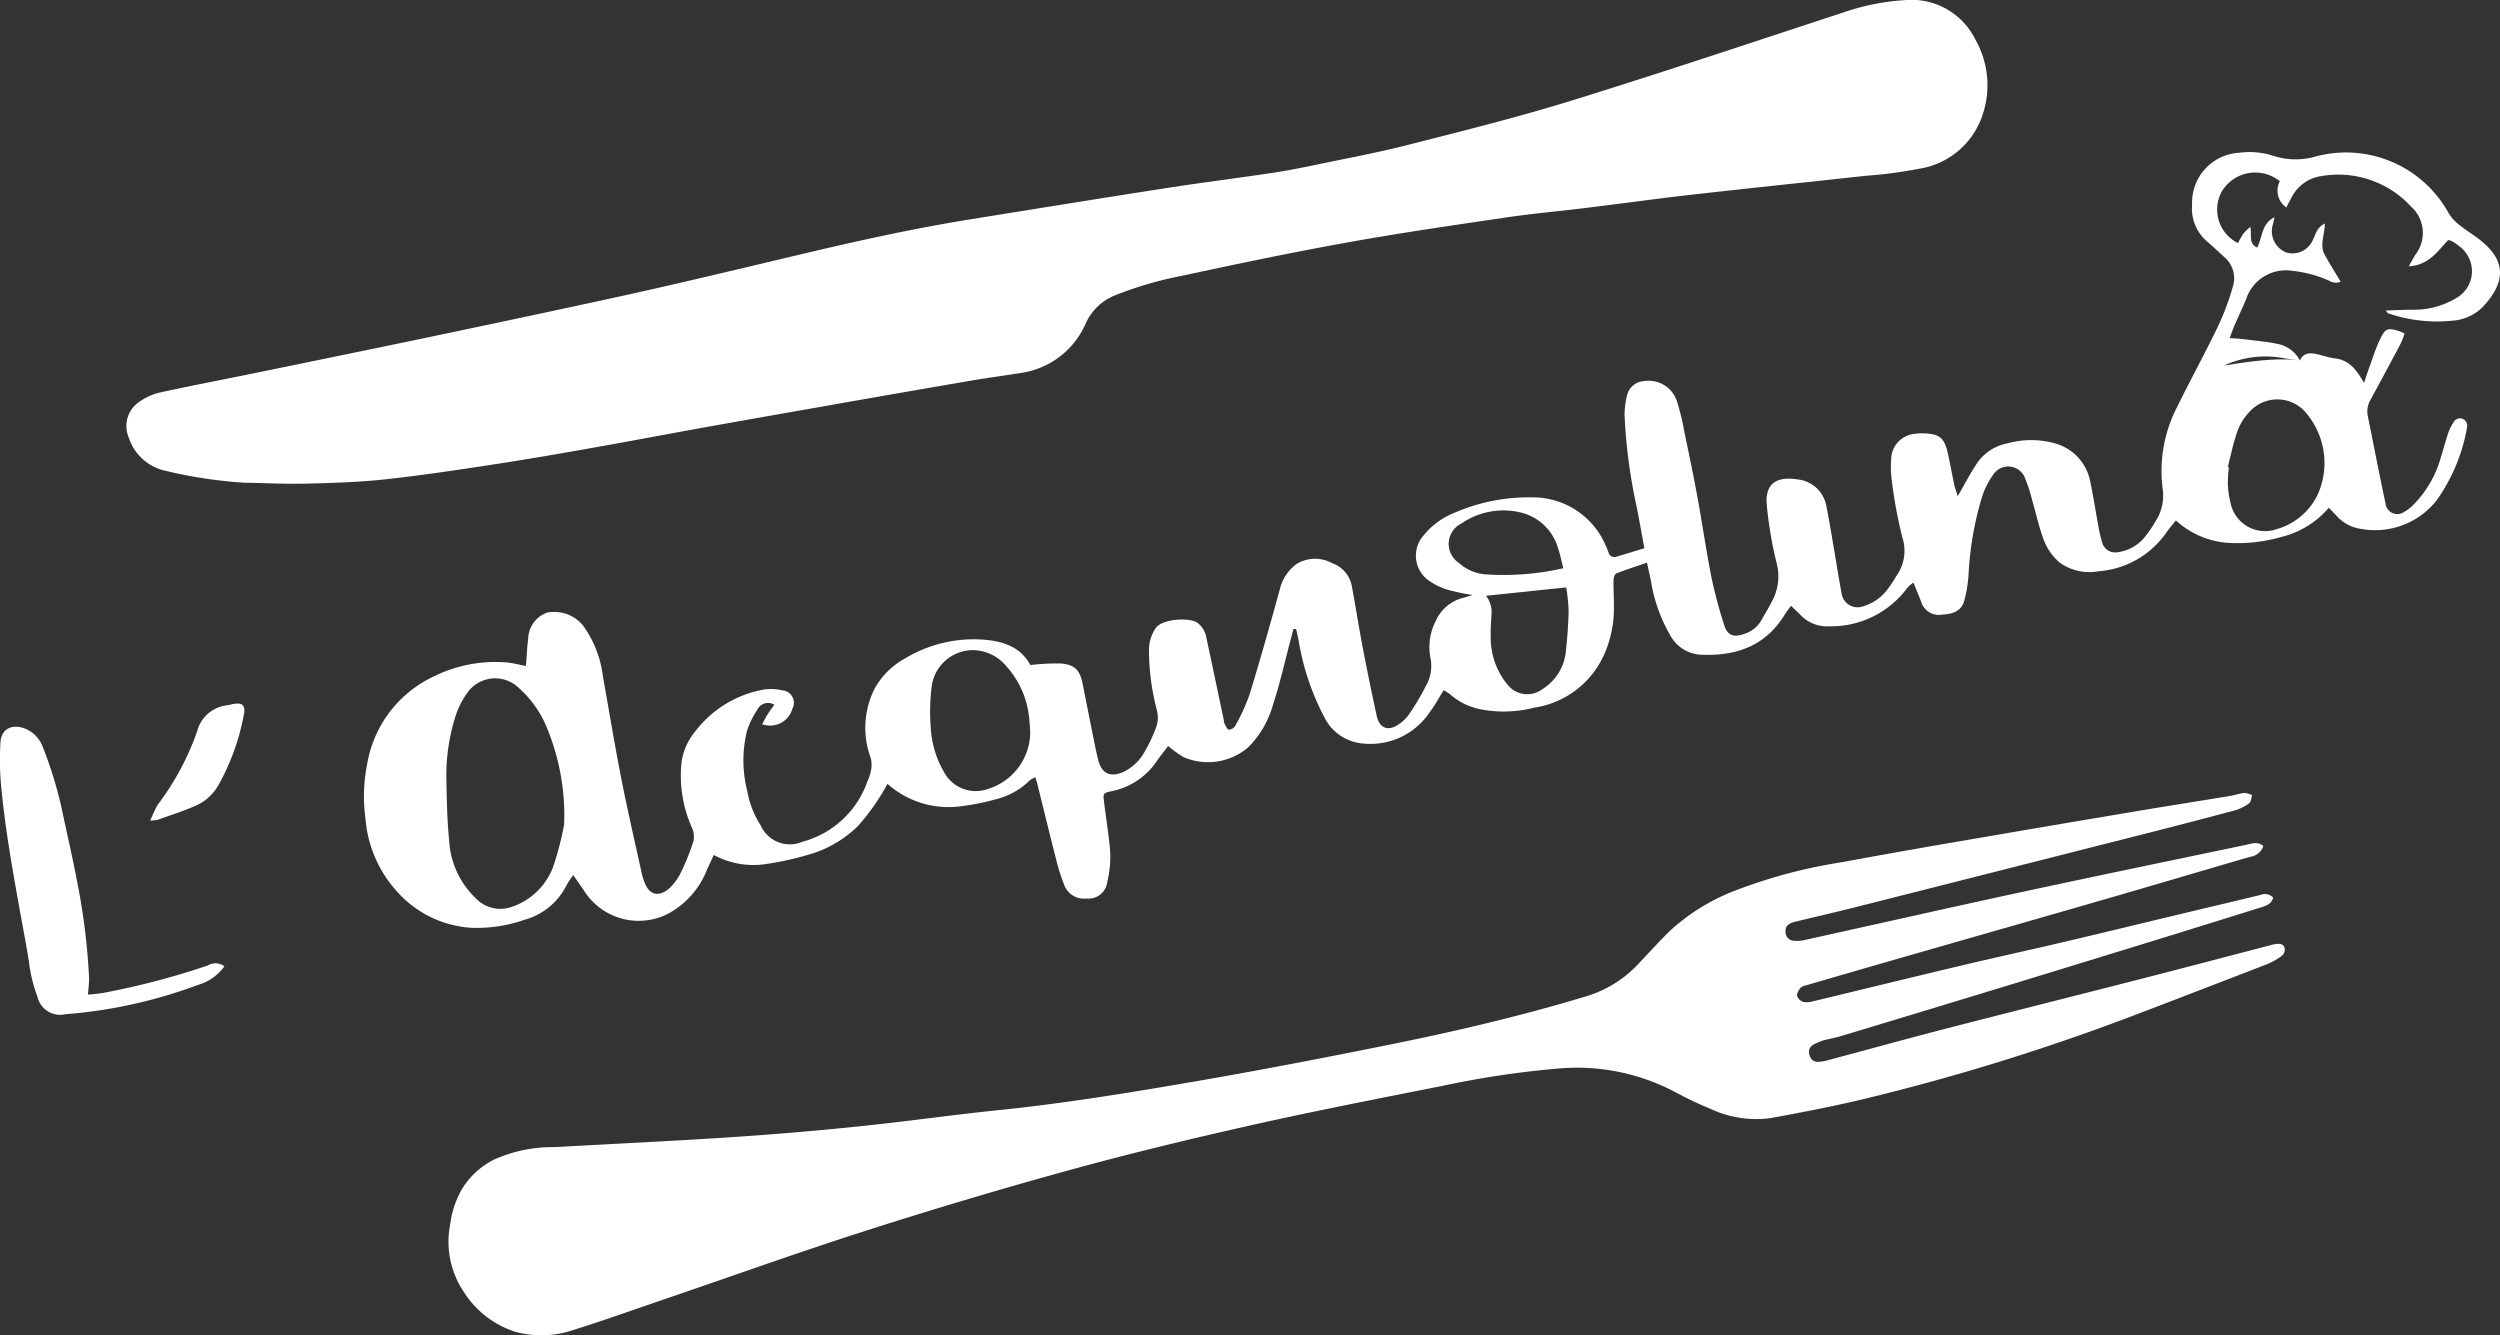
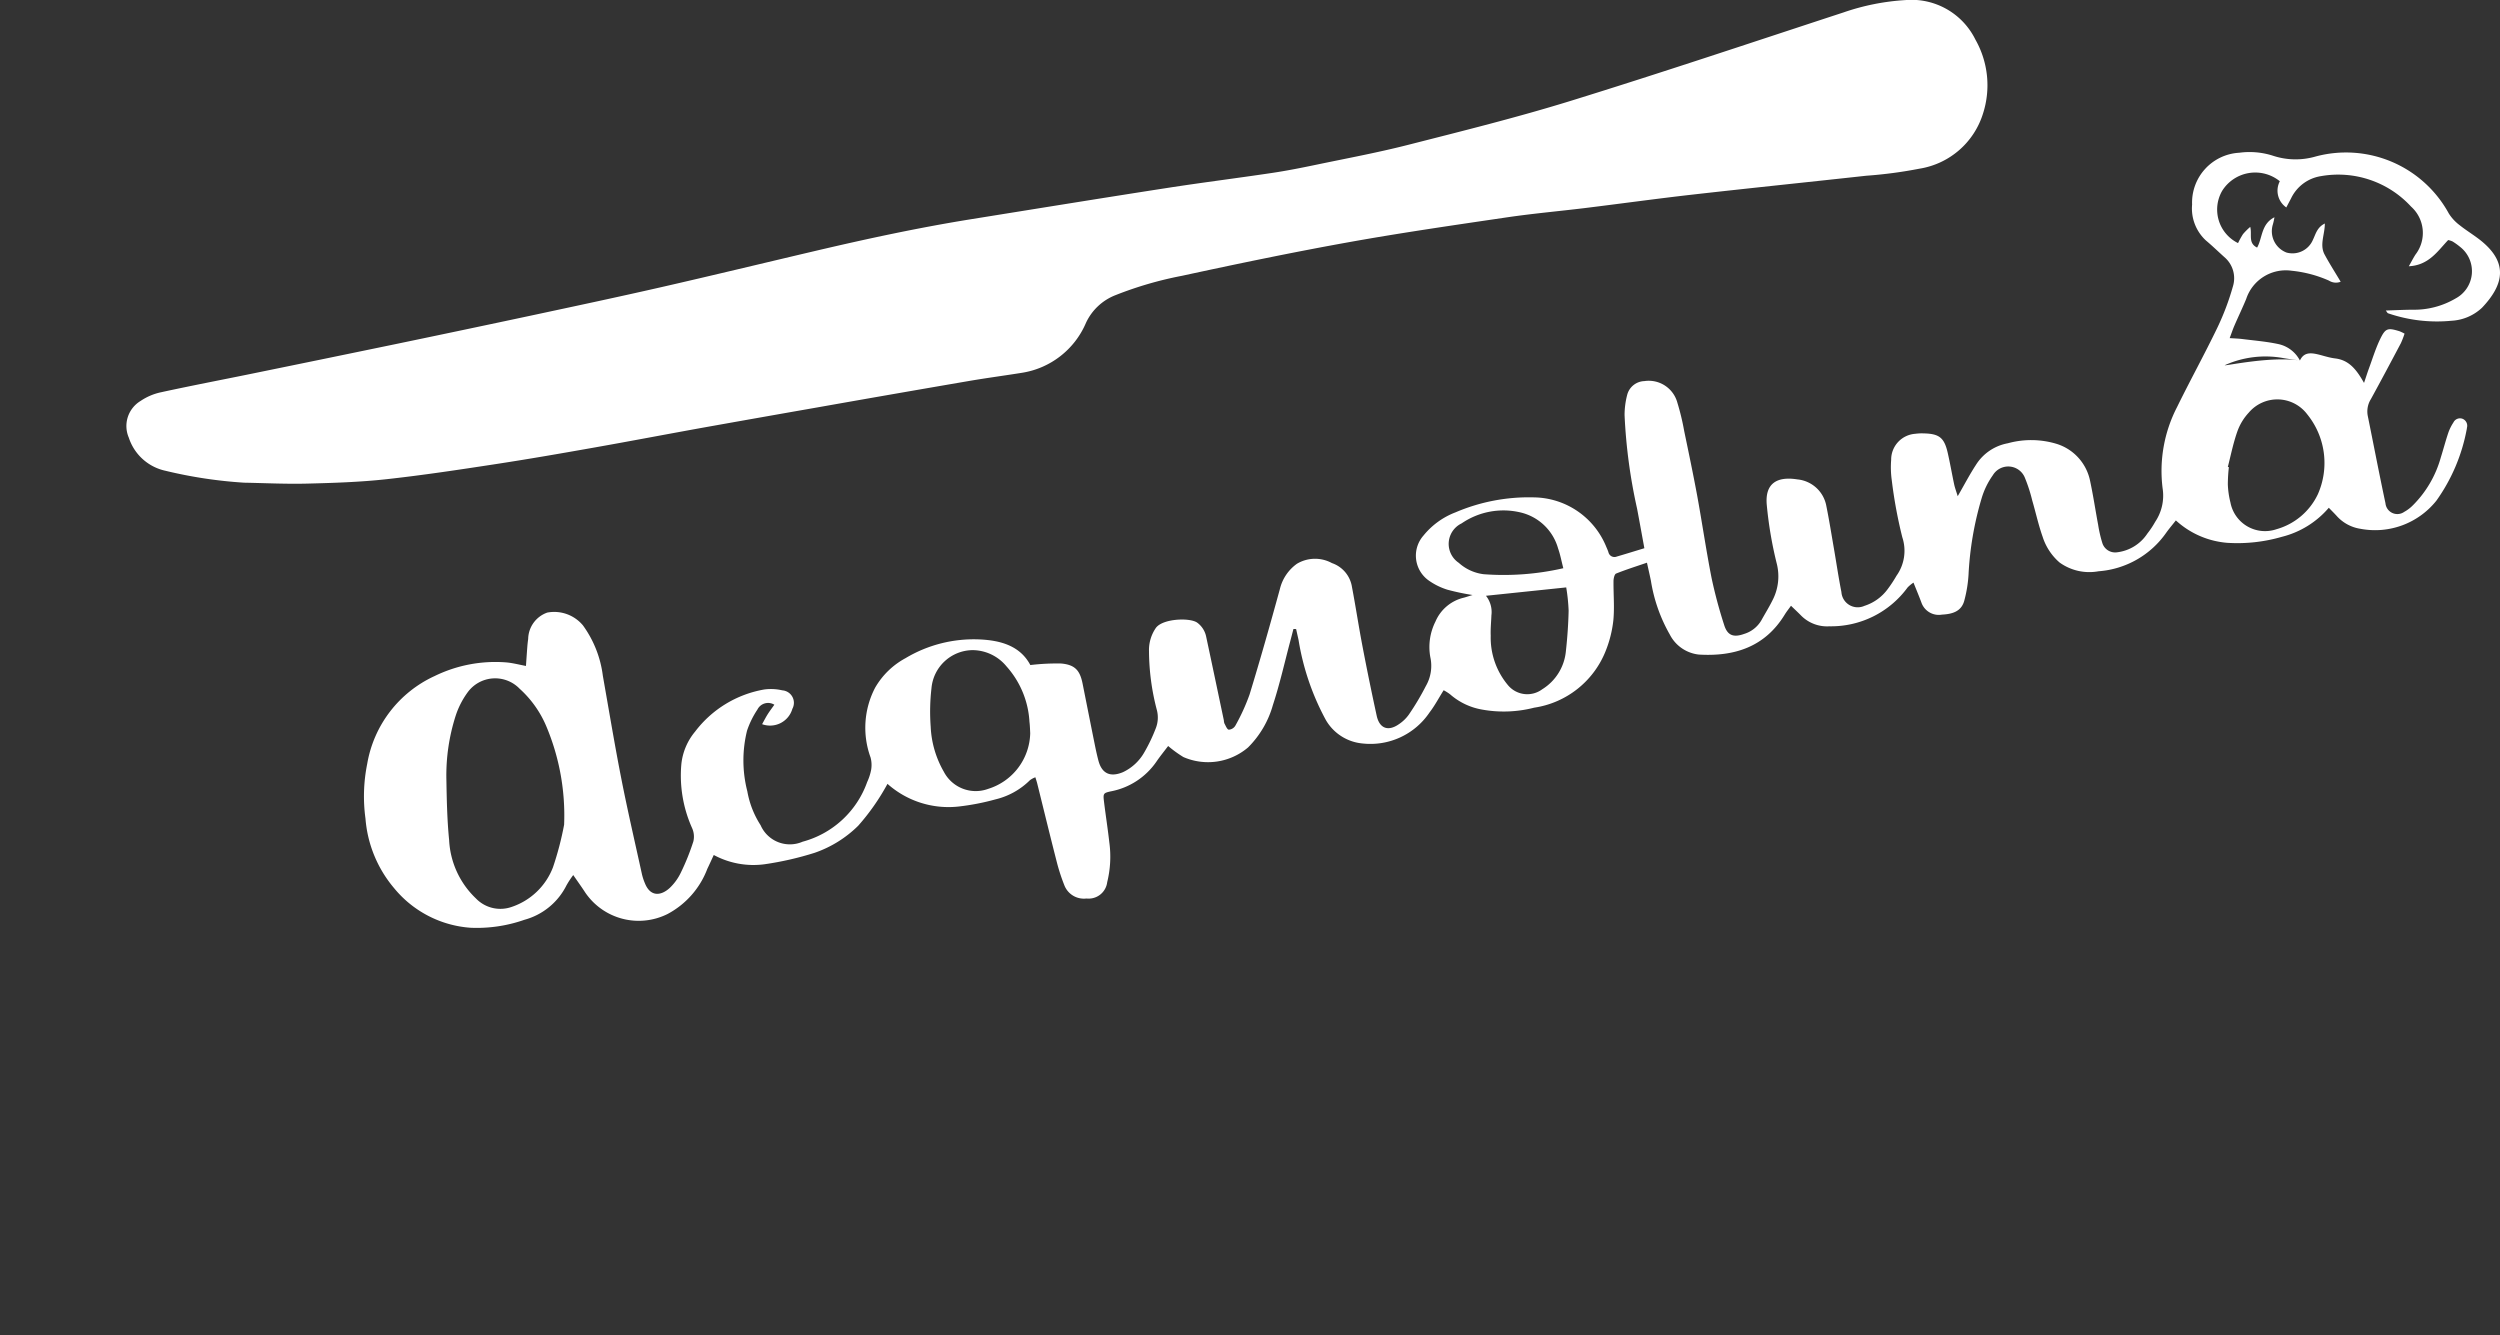
<svg xmlns="http://www.w3.org/2000/svg" width="193.091" height="103.139" viewBox="0 0 193.091 103.139">
  <rect x="0" y="0" width="193.091" height="103.139" fill="#333333" stroke="none" />
  <g id="logo" transform="translate(-293.53 -47.494)">
    <path id="Path_3" data-name="Path 3" d="M312.389,84.775a35.184,35.184,0,0,1-6.078-.92A3.821,3.821,0,0,1,303.48,81.3a2.26,2.26,0,0,1,.908-2.838,4.456,4.456,0,0,1,1.584-.672c2.326-.508,4.667-.954,7-1.432q5.54-1.132,11.075-2.279,5.293-1.1,10.58-2.228c3.307-.708,6.615-1.411,9.911-2.163,3.942-.9,7.872-1.851,11.807-2.777,4.043-.952,8.1-1.829,12.2-2.488,5.033-.808,10.065-1.626,15.1-2.407,2.71-.421,5.433-.761,8.145-1.167,1.15-.172,2.293-.4,3.431-.638,2.358-.492,4.73-.933,7.063-1.528,4.211-1.074,8.436-2.122,12.586-3.406,7.042-2.179,14.032-4.526,21.039-6.821a17.868,17.868,0,0,1,4.792-.956,5.5,5.5,0,0,1,5.4,3.048,7.142,7.142,0,0,1,.589,5.718,6.155,6.155,0,0,1-4.9,4.255,34.411,34.411,0,0,1-4.118.546c-4.464.492-8.932.949-13.4,1.455-2.754.312-5.5.694-8.252,1.032-2.036.25-4.081.429-6.109.728-4.113.608-8.23,1.2-12.321,1.939-4.281.771-8.542,1.659-12.793,2.58a28.455,28.455,0,0,0-5.1,1.486,4.189,4.189,0,0,0-2.292,2.146,6.464,6.464,0,0,1-4.978,3.86c-1.369.22-2.743.4-4.108.636q-5.742.985-11.476,2-4.346.762-8.687,1.536c-2.9.521-5.784,1.074-8.68,1.587-2.54.45-5.083.894-7.633,1.284-2.823.432-5.649.862-8.487,1.173-2.01.22-4.04.285-6.063.336C315.663,84.889,314.025,84.805,312.389,84.775Z" fill="#fff" />
    <path id="Path_4" data-name="Path 4" d="M477.8,71.477c.736-.023,1.4-.058,2.062-.061a6.318,6.318,0,0,0,3.329-.87,2.385,2.385,0,0,0,.372-3.965,5.223,5.223,0,0,0-.607-.438,1.489,1.489,0,0,0-.339-.108c-.822.867-1.5,1.948-3.039,2.024.21-.369.351-.649.52-.91a2.732,2.732,0,0,0-.348-3.7,7.643,7.643,0,0,0-6.956-2.351,3.086,3.086,0,0,0-2.315,1.728c-.113.214-.226.428-.364.691a1.577,1.577,0,0,1-.5-2.024,3.014,3.014,0,0,0-4.444.726,2.887,2.887,0,0,0,1.218,4.051,6.026,6.026,0,0,1,.383-.695,5.229,5.229,0,0,1,.559-.558c.154.6-.184,1.247.53,1.6.421-.743.3-1.817,1.339-2.343a4.751,4.751,0,0,1-.123.561A1.761,1.761,0,0,0,470.133,67a1.716,1.716,0,0,0,2.046-1c.211-.433.313-.949.913-1.243,0,.85-.42,1.642-.021,2.39.375.7.807,1.372,1.244,2.108a1,1,0,0,1-.9-.085,9.385,9.385,0,0,0-2.881-.764,3.22,3.22,0,0,0-3.518,2.186c-.288.69-.611,1.365-.908,2.051-.119.274-.213.559-.366.966.393.027.683.034.97.07.932.118,1.874.193,2.789.39a2.458,2.458,0,0,1,1.668,1.273c-.562-.084-.931-.13-1.3-.194a7.676,7.676,0,0,0-4.473.537c-.409.177,3.394-.711,5.77-.343.488-1.062,1.591-.3,2.719-.165,1.091.128,1.665.885,2.234,1.892.156-.463.259-.793.378-1.117.277-.752.511-1.525.856-2.245.421-.876.592-.91,1.51-.628a3.438,3.438,0,0,1,.386.184,6.533,6.533,0,0,1-.283.736c-.765,1.447-1.533,2.892-2.32,4.327a1.791,1.791,0,0,0-.242,1.27c.458,2.254.89,4.513,1.37,6.763a.921.921,0,0,0,1.454.667,2.868,2.868,0,0,0,.66-.5,8.381,8.381,0,0,0,2.156-3.684c.2-.634.368-1.28.58-1.911a3.592,3.592,0,0,1,.4-.808.563.563,0,0,1,.711-.28.578.578,0,0,1,.333.688,1,1,0,0,1-.026.164,13.815,13.815,0,0,1-2.331,5.464,6.057,6.057,0,0,1-5.872,2.177,3.087,3.087,0,0,1-1.859-1.024c-.167-.181-.341-.354-.581-.6a7.006,7.006,0,0,1-3.628,2.245,12.348,12.348,0,0,1-4.2.464,6.664,6.664,0,0,1-3.985-1.732c-.268.34-.51.625-.729.928a7,7,0,0,1-5.247,3,3.921,3.921,0,0,1-3.008-.679,4.374,4.374,0,0,1-1.309-1.994c-.322-.911-.527-1.863-.8-2.794a12.028,12.028,0,0,0-.56-1.735,1.385,1.385,0,0,0-2.483-.216,6.019,6.019,0,0,0-.868,1.785,24.955,24.955,0,0,0-1.009,5.886,9.944,9.944,0,0,1-.314,1.96c-.213.9-.946,1.093-1.734,1.134a1.42,1.42,0,0,1-1.591-.928c-.181-.49-.385-.972-.613-1.543a2.689,2.689,0,0,0-.455.374,7.312,7.312,0,0,1-6.028,3,2.827,2.827,0,0,1-2.192-.823c-.23-.236-.472-.459-.786-.764-.181.255-.347.46-.483.683-1.526,2.5-3.885,3.253-6.638,3.087a2.868,2.868,0,0,1-2.241-1.55,12.189,12.189,0,0,1-1.455-4.135c-.087-.43-.187-.857-.308-1.411-.842.289-1.624.535-2.383.84-.123.05-.194.361-.2.553-.013,1.024.086,2.056-.014,3.07a8.978,8.978,0,0,1-.61,2.4,7.057,7.057,0,0,1-5.507,4.336,9.416,9.416,0,0,1-4.043.142,5.043,5.043,0,0,1-2.439-1.167,3.536,3.536,0,0,0-.506-.323c-.379.6-.687,1.193-1.088,1.712a5.507,5.507,0,0,1-5.182,2.4,3.655,3.655,0,0,1-2.829-1.812,19.417,19.417,0,0,1-2.108-6.178l-.189-.847-.206-.006c-.079.3-.156.607-.237.91-.442,1.658-.816,3.34-1.351,4.968a7.458,7.458,0,0,1-1.917,3.271,4.769,4.769,0,0,1-4.993.744,9.2,9.2,0,0,1-1.179-.855c-.321.427-.633.807-.909,1.212a5.511,5.511,0,0,1-3.536,2.295c-.539.12-.585.166-.517.73.128,1.074.3,2.143.419,3.218a8.184,8.184,0,0,1-.164,3.058,1.446,1.446,0,0,1-1.6,1.266,1.618,1.618,0,0,1-1.719-1.045,14.594,14.594,0,0,1-.587-1.818c-.515-2.011-1.005-4.029-1.505-6.043-.034-.134-.08-.264-.138-.456a1.6,1.6,0,0,0-.422.227,5.638,5.638,0,0,1-2.663,1.48,18.36,18.36,0,0,1-2.851.552,7.088,7.088,0,0,1-5.486-1.752,17.316,17.316,0,0,1-2.256,3.229,8.915,8.915,0,0,1-3.362,2.094,24.342,24.342,0,0,1-3.877.887,6.452,6.452,0,0,1-3.922-.716c-.179.384-.334.732-.5,1.075a6.58,6.58,0,0,1-3.07,3.484,4.991,4.991,0,0,1-6.347-1.644c-.283-.437-.589-.86-.937-1.365a7.108,7.108,0,0,0-.521.793,5.129,5.129,0,0,1-3.248,2.662,11.1,11.1,0,0,1-4.174.615,8.4,8.4,0,0,1-5.892-3.058,9.46,9.46,0,0,1-2.212-5.375,12.678,12.678,0,0,1,.133-4.221,9.147,9.147,0,0,1,5.2-6.783,10.707,10.707,0,0,1,5.562-1.056c.487.044.967.173,1.5.273.037-.532.069-1.021.107-1.51.015-.193.038-.387.065-.579a2.2,2.2,0,0,1,1.472-2.033,2.887,2.887,0,0,1,2.76.991,8.4,8.4,0,0,1,1.536,3.9c.469,2.646.907,5.3,1.425,7.936.486,2.471,1.056,4.926,1.595,7.387a4.366,4.366,0,0,0,.235.709c.436,1.067,1.262.944,1.916.338a4.051,4.051,0,0,0,.866-1.208,17.987,17.987,0,0,0,.954-2.382,1.6,1.6,0,0,0-.1-1.028,9.911,9.911,0,0,1-.828-4.945,4.672,4.672,0,0,1,1.057-2.5,8.53,8.53,0,0,1,5.341-3.258,3.855,3.855,0,0,1,1.4.066.966.966,0,0,1,.776,1.427,1.792,1.792,0,0,1-2.338,1.186c.156-.28.284-.534.435-.773s.321-.46.511-.729a.92.92,0,0,0-1.309.375,6.888,6.888,0,0,0-.8,1.627,9.575,9.575,0,0,0,.023,4.691,7.081,7.081,0,0,0,1.025,2.613,2.465,2.465,0,0,0,3.243,1.273,7.3,7.3,0,0,0,4.987-4.607,4.076,4.076,0,0,0,.307-.947,2.238,2.238,0,0,0-.044-.951,6.691,6.691,0,0,1,.345-5.377,5.979,5.979,0,0,1,2.353-2.293,10.271,10.271,0,0,1,5.724-1.448c1.638.074,3.132.5,3.918,1.979a17.149,17.149,0,0,1,2.381-.119c1.063.095,1.449.529,1.654,1.552.316,1.577.627,3.155.946,4.732.082.408.171.815.277,1.217.267,1.011.923,1.3,1.9.889a3.719,3.719,0,0,0,1.668-1.572,12.737,12.737,0,0,0,.855-1.795,2.276,2.276,0,0,0,.084-1.455,18.128,18.128,0,0,1-.6-4.518,3.007,3.007,0,0,1,.531-1.8c.538-.732,2.646-.807,3.2-.4a1.783,1.783,0,0,1,.69,1.106c.459,2.141.907,4.285,1.359,6.428a.9.9,0,0,0,.044.244c.1.178.2.462.339.483a.637.637,0,0,0,.506-.311,15.572,15.572,0,0,0,1.1-2.412c.826-2.7,1.594-5.42,2.341-8.144a3.362,3.362,0,0,1,1.315-1.947,2.726,2.726,0,0,1,2.706-.052,2.325,2.325,0,0,1,1.542,1.826c.29,1.525.521,3.061.813,4.586q.516,2.7,1.1,5.378c.216.985.886,1.23,1.712.654a2.937,2.937,0,0,0,.773-.746,20,20,0,0,0,1.314-2.207,3.119,3.119,0,0,0,.343-2.225A4.378,4.378,0,0,1,404.4,95.5a3.176,3.176,0,0,1,2.214-1.849c.159-.044.316-.1.652-.2a18.054,18.054,0,0,1-1.945-.411,5.123,5.123,0,0,1-1.467-.729,2.351,2.351,0,0,1-.377-3.456,5.883,5.883,0,0,1,2.465-1.787,14.414,14.414,0,0,1,6.083-1.158,6.119,6.119,0,0,1,5.574,3.835c.057.127.111.255.157.386a.476.476,0,0,0,.644.351c.687-.2,1.371-.414,2.135-.645-.194-1.055-.373-2.055-.562-3.054a41.745,41.745,0,0,1-.967-7.229,6.208,6.208,0,0,1,.2-1.554,1.418,1.418,0,0,1,1.325-1.071,2.289,2.289,0,0,1,2.555,1.675,18.459,18.459,0,0,1,.525,2.18c.344,1.655.692,3.31,1,4.972.389,2.127.7,4.269,1.117,6.389a36.319,36.319,0,0,0,.967,3.61c.254.826.725.995,1.548.7a2.316,2.316,0,0,0,1.334-1.06c.281-.508.588-1,.847-1.522a4.006,4.006,0,0,0,.327-2.885,30.37,30.37,0,0,1-.762-4.5c-.152-1.67.8-2.219,2.369-1.966a2.514,2.514,0,0,1,2.235,2.067c.214,1.058.384,2.126.568,3.19.2,1.148.367,2.3.593,3.443a1.262,1.262,0,0,0,1.776,1.067A3.579,3.579,0,0,0,439.325,93a10.075,10.075,0,0,0,.684-1.039,3.316,3.316,0,0,0,.448-2.971,35.684,35.684,0,0,1-.814-4.408,7.263,7.263,0,0,1-.046-1.574A2,2,0,0,1,441.446,81a3.774,3.774,0,0,1,.664-.032c1.2.026,1.586.33,1.853,1.493.186.811.327,1.632.5,2.446.061.28.165.551.274.912.512-.887.919-1.671,1.4-2.407a3.686,3.686,0,0,1,2.474-1.682,6.781,6.781,0,0,1,3.773.049,3.781,3.781,0,0,1,2.57,2.823c.245,1.136.416,2.289.63,3.432a9.824,9.824,0,0,0,.315,1.375,1.039,1.039,0,0,0,1.162.741,3.257,3.257,0,0,0,2.326-1.449,6.73,6.73,0,0,0,.6-.9,3.627,3.627,0,0,0,.577-2.579,10.751,10.751,0,0,1,1.116-6.291c1.01-2.063,2.122-4.075,3.118-6.143a19.815,19.815,0,0,0,1.194-3.17,2.138,2.138,0,0,0-.661-2.267c-.474-.426-.932-.872-1.421-1.281a3.362,3.362,0,0,1-1.07-2.774,3.857,3.857,0,0,1,3.649-4.005,5.9,5.9,0,0,1,2.628.241,5.562,5.562,0,0,0,3.263.05,9.043,9.043,0,0,1,10.287,4.4,3.381,3.381,0,0,0,.824.894c.583.467,1.241.845,1.808,1.33,1.9,1.625,1.641,3.26-.071,5.06a3.715,3.715,0,0,1-2.334,1,11.626,11.626,0,0,1-4.921-.576C477.929,71.675,477.9,71.608,477.8,71.477ZM337.1,111.194a17.72,17.72,0,0,0-1.382-7.619,8.176,8.176,0,0,0-2.055-2.887,2.627,2.627,0,0,0-4.017.284,6.454,6.454,0,0,0-.91,1.767,15.093,15.093,0,0,0-.728,4.993c.026,1.548.058,3.1.211,4.641a6.664,6.664,0,0,0,2.067,4.51,2.62,2.62,0,0,0,2.76.659,5.177,5.177,0,0,0,3.193-3.059A24.033,24.033,0,0,0,337.1,111.194Zm36-7.077c-.014-.211-.017-.544-.058-.873a7,7,0,0,0-1.78-4.288,3.416,3.416,0,0,0-2.617-1.248,3.223,3.223,0,0,0-3.172,2.95,15.746,15.746,0,0,0-.06,2.961,7.635,7.635,0,0,0,1.014,3.479,2.776,2.776,0,0,0,3.419,1.327A4.608,4.608,0,0,0,373.1,104.117Zm92.5-20.561.08.021A12.264,12.264,0,0,0,465.6,84.9a6.647,6.647,0,0,0,.2,1.4,2.72,2.72,0,0,0,3.555,2.069,5.043,5.043,0,0,0,3.2-2.706,5.968,5.968,0,0,0-.824-6.17,2.89,2.89,0,0,0-4.509-.134,4.207,4.207,0,0,0-.866,1.4C466.028,81.667,465.839,82.621,465.6,83.556ZM408.3,93.51a2.014,2.014,0,0,1,.421,1.512c-.019.526-.075,1.053-.053,1.577a5.7,5.7,0,0,0,1.348,3.834,1.939,1.939,0,0,0,2.627.3,3.884,3.884,0,0,0,1.828-2.921c.116-1.046.191-2.1.214-3.149a14.168,14.168,0,0,0-.186-1.8Zm5.975-2.13c-.148-.566-.236-1.055-.4-1.515a3.955,3.955,0,0,0-2.847-2.778,5.706,5.706,0,0,0-4.607.831,1.758,1.758,0,0,0-.223,3.045,3.5,3.5,0,0,0,1.933.882A20.64,20.64,0,0,0,414.28,91.38Z" fill="#fff" />
-     <path id="Path_5" data-name="Path 5" d="M468.342,112.837a1.234,1.234,0,0,1-1.011.832c-3.649,1.06-7.29,2.146-10.94,3.2-5.3,1.534-10.611,3.046-15.915,4.571q-3.719,1.068-7.432,2.152a.909.909,0,0,0-.448.2c-.139.177-.3.438-.264.621a.775.775,0,0,0,.492.47,1.8,1.8,0,0,0,.816-.071c3.747-.9,7.49-1.82,11.24-2.71,2.748-.652,5.508-1.254,8.258-1.9,2.916-.685,5.825-1.4,8.738-2.093,2.075-.5,4.153-.984,6.226-1.488a.9.9,0,0,1,1,.195c-.125.513-.557.641-.982.774q-3.135.979-6.273,1.953-6.481,2-12.965,3.982-6.606,2.017-13.22,4.011c-.424.128-.868.192-1.294.314a4.461,4.461,0,0,0-.76.318.65.65,0,0,0-.3.855.633.633,0,0,0,.692.483,3.654,3.654,0,0,0,.73-.13c3-.8,5.991-1.631,9-2.407,5.074-1.312,10.158-2.584,15.235-3.886,3.329-.854,6.653-1.73,9.979-2.6.614-.16.942-.113,1.028.2.138.493-.275.689-.583.894a5.007,5.007,0,0,1-.972.469c-3.544,1.368-7.086,2.741-10.638,4.088a171.858,171.858,0,0,1-19.951,6.161c-2.478.608-4.99,1.088-7.5,1.549a8.243,8.243,0,0,1-4.635-.685,28.812,28.812,0,0,1-2.78-1.318,16.219,16.219,0,0,0-9.014-1.819,72.258,72.258,0,0,0-9.049,1.36c-4.872.963-9.749,1.915-14.594,3-4.682,1.053-9.353,2.176-13.979,3.446q-7.9,2.171-15.714,4.672c-5.073,1.618-10.088,3.42-15.128,5.14-2.545.868-5.077,1.781-7.642,2.585a7.637,7.637,0,0,1-4.433.14,7.339,7.339,0,0,1-4-3.077,6.944,6.944,0,0,1-1.059-5.235,7.348,7.348,0,0,1,.877-2.663,6.062,6.062,0,0,1,2.528-2.34,10.942,10.942,0,0,1,4.607-.955c4.569-.253,9.14-.468,13.706-.769q4.981-.328,9.95-.845c3.587-.37,7.159-.884,10.746-1.251,5-.512,9.955-1.324,14.9-2.173,5.165-.887,10.312-1.883,15.448-2.921,5.081-1.027,10.126-2.218,15.091-3.726a9.039,9.039,0,0,0,3.954-2.51c.8-.842,1.585-1.708,2.415-2.524a15.875,15.875,0,0,1,5.3-3.2,39.764,39.764,0,0,1,7.945-2.085q4.494-.83,9-1.6,6.759-1.165,13.523-2.3c2.514-.422,5.031-.818,7.546-1.233.354-.058.7-.192,1.054-.223a1.706,1.706,0,0,1,.588.178c-.077.217-.089.521-.242.632a3.472,3.472,0,0,1-1.105.543q-3.819,1.019-7.652,1.985-10.764,2.738-21.533,5.462c-1.586.4-3.18.766-4.77,1.151-.535.129-.763.359-.736.75a.672.672,0,0,0,.578.71,2.429,2.429,0,0,0,.82-.033c5.52-1.216,11.033-2.467,16.559-3.66,5.878-1.268,11.766-2.486,17.652-3.716C467.457,112.652,467.9,112.462,468.342,112.837Z" fill="#fff" />
-     <path id="Path_6" data-name="Path 6" d="M300.325,124.312a11.5,11.5,0,0,0,1.155-.126,59.465,59.465,0,0,0,8.111-2.127,1.116,1.116,0,0,1,1.27.074,3.856,3.856,0,0,1-2.083,1.447,37.434,37.434,0,0,1-10.2,2.249,1.8,1.8,0,0,1-2.163-1.38,11.261,11.261,0,0,1-.646-2.645c-.178-1.175-.411-2.341-.621-3.511-.625-3.483-1.263-6.965-1.566-10.5a22.994,22.994,0,0,1-.021-2.9c.051-1.3,1.147-1.464,1.958-1.1a2.44,2.44,0,0,1,1.325,1.417,31.558,31.558,0,0,1,1.458,4.757c.37,1.789.794,3.568,1.134,5.363a50.574,50.574,0,0,1,.972,7.658C300.425,123.371,300.364,123.755,300.325,124.312Z" fill="#fff" />
-     <path id="Path_7" data-name="Path 7" d="M305.137,110.872a10.908,10.908,0,0,1,.578-1.231,20.762,20.762,0,0,0,3.042-5.66,2.694,2.694,0,0,1,2.4-2.023c.081-.019.161-.042.243-.06.871-.193,1.147.046.938.937a17.745,17.745,0,0,1-1.928,5.285,3.784,3.784,0,0,1-1.6,1.529c-1,.464-2.067.788-3.107,1.166A3.526,3.526,0,0,1,305.137,110.872Z" fill="#fff" />
  </g>
</svg>